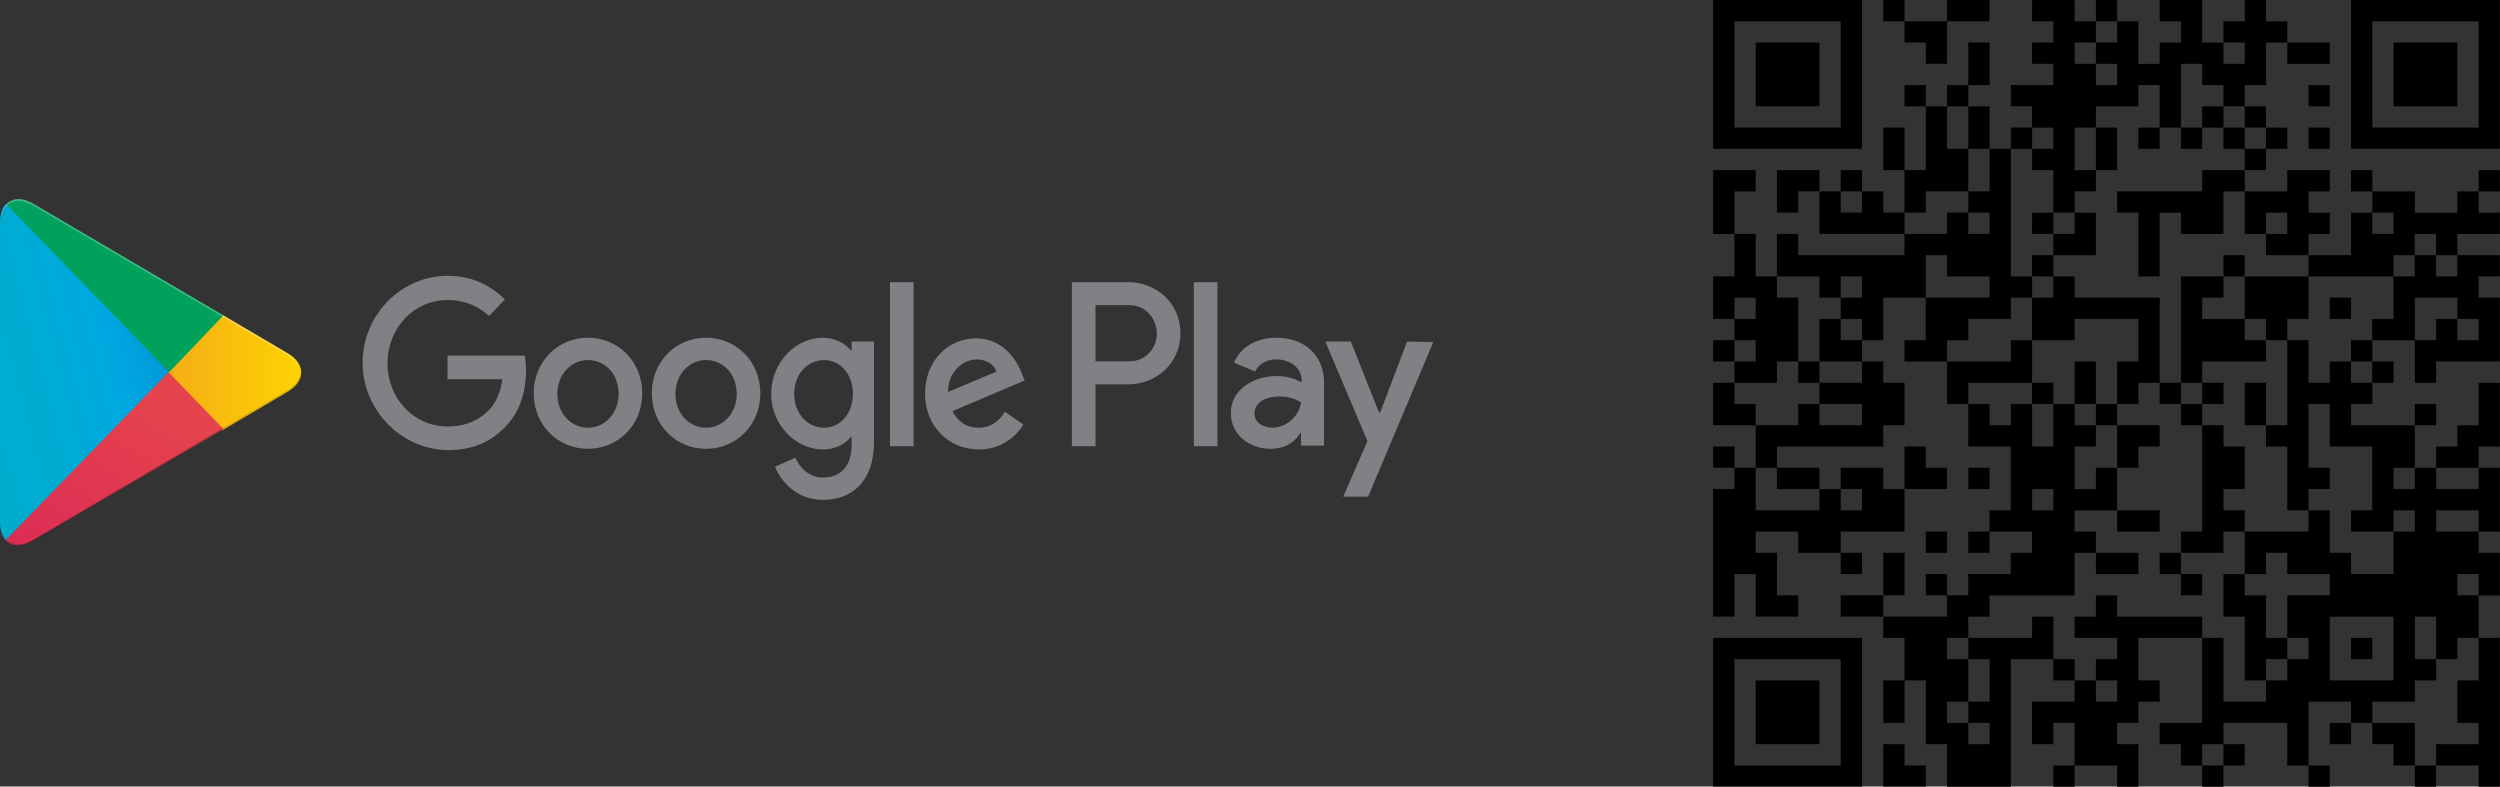
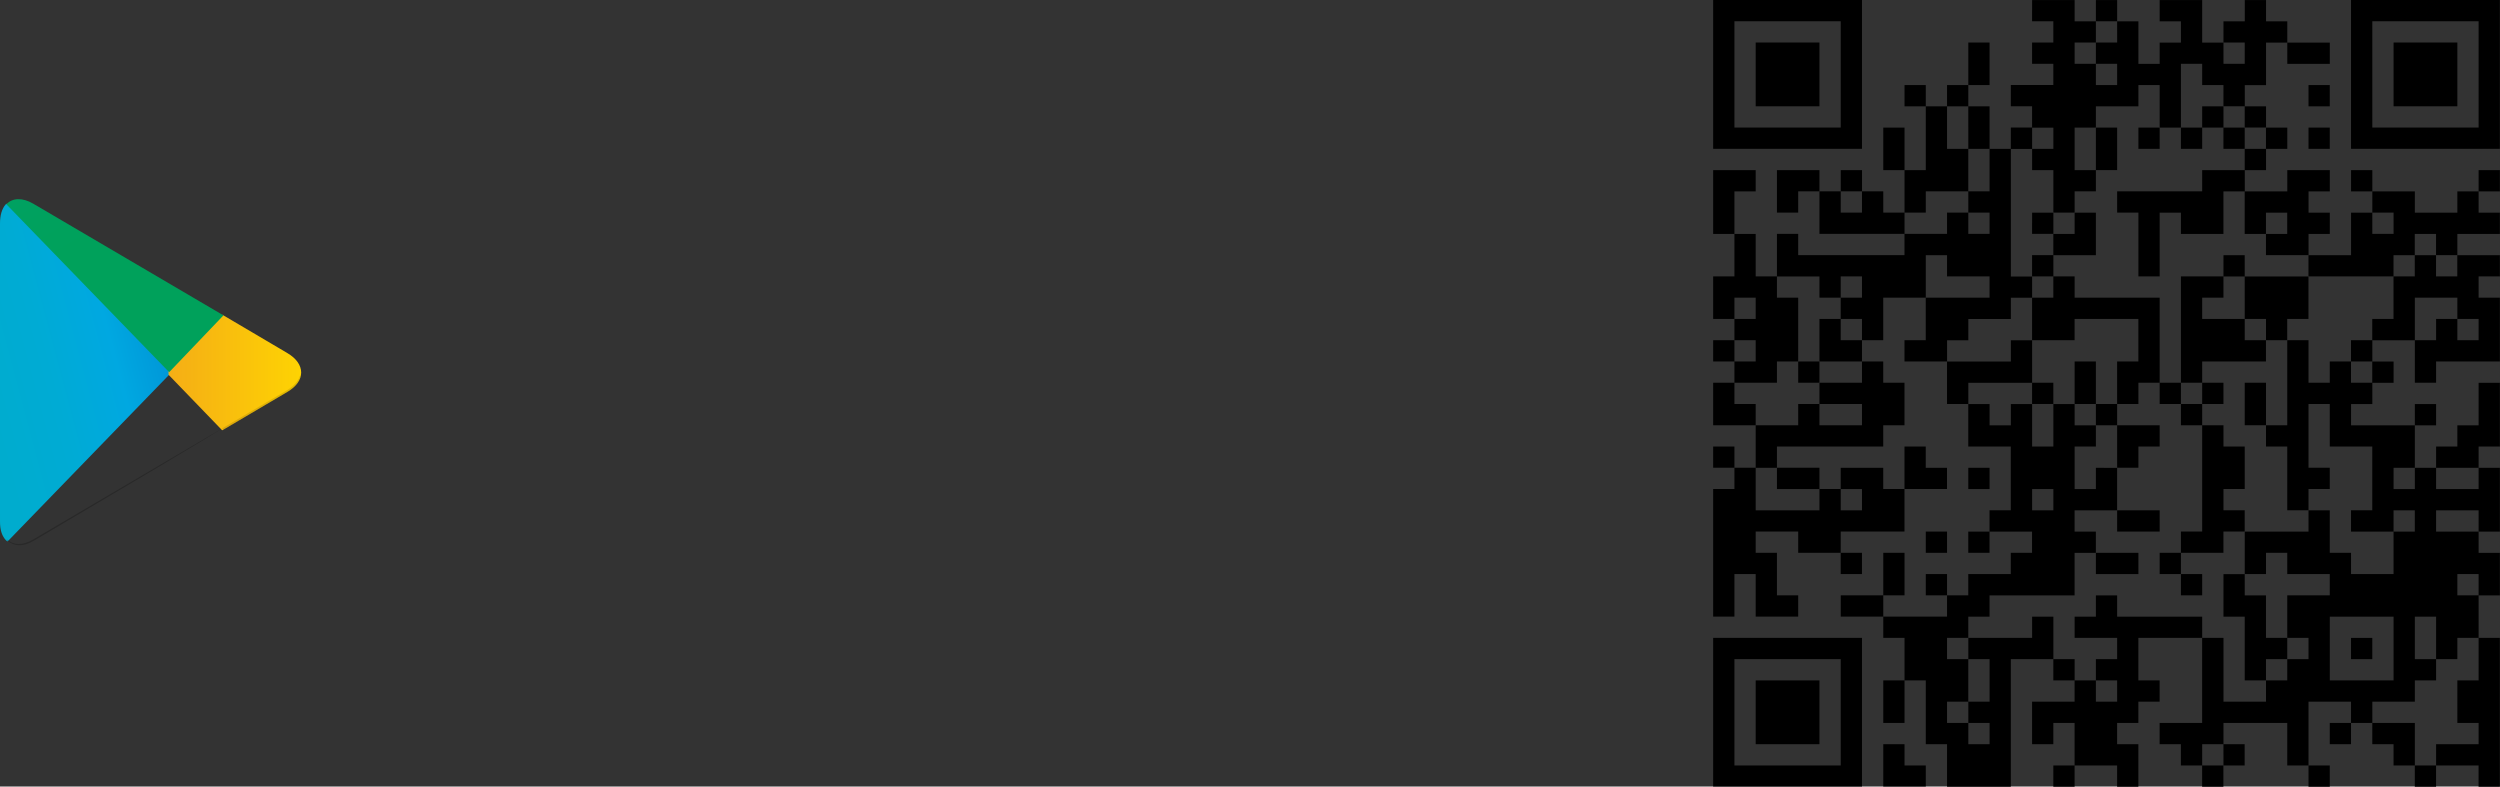
<svg xmlns="http://www.w3.org/2000/svg" version="1.1" id="_レイヤー_2" x="0px" y="0px" viewBox="0 0 391.6 123.2" style="enable-background:new 0 0 391.6 123.2;" xml:space="preserve">
  <rect x="0" y="0" width="391.6" height="123.2" fill="#333333" stroke="none" />
  <style type="text/css">
	.st0{fill-rule:evenodd;clip-rule:evenodd;fill:url(#SVGID_1_);}
	.st1{fill-rule:evenodd;clip-rule:evenodd;fill:url(#SVGID_00000006665773974579228770000010997807585819405214_);}
	.st2{fill-rule:evenodd;clip-rule:evenodd;fill:url(#SVGID_00000119111961027019868340000010730884100235360947_);}
	.st3{fill-rule:evenodd;clip-rule:evenodd;fill:url(#SVGID_00000103223616278708826580000006084900791762085296_);}
	.st4{opacity:0.2;fill-rule:evenodd;clip-rule:evenodd;fill:#040000;enable-background:new    ;}
	.st5{opacity:0.12;fill-rule:evenodd;clip-rule:evenodd;fill:#040000;enable-background:new    ;}
	.st6{opacity:0.25;fill-rule:evenodd;clip-rule:evenodd;fill:#FFFFFF;enable-background:new    ;}
	.st7{fill-rule:evenodd;clip-rule:evenodd;fill:#808184;}
</style>
  <g id="_レイヤー_4">
    <g>
      <linearGradient id="SVGID_1_" gradientUnits="userSpaceOnUse" x1="2617.085" y1="-1977.051" x2="2607.439" y2="-1982.03" gradientTransform="matrix(3.576 0 0 -6.928 -9334.767 -13661.529)">
        <stop offset="0" style="stop-color:#0090D5" />
        <stop offset="7.000001e-03" style="stop-color:#0091D5" />
        <stop offset="0.26" style="stop-color:#00A8E1" />
        <stop offset="0.512" style="stop-color:#00ABD4" />
        <stop offset="0.76" style="stop-color:#00ACCE" />
        <stop offset="1" style="stop-color:#00ACCC" />
      </linearGradient>
      <path class="st0" d="M0.9,32C0.3,32.7,0,33.7,0,35v46.7c0,1.3,0.3,2.3,1,3l0.2,0.1l25.3-26.1V58L1.1,31.9C1.1,31.9,0.9,32,0.9,32z    " />
      <linearGradient id="SVGID_00000024001082021826126150000010358540208873119390_" gradientUnits="userSpaceOnUse" x1="2575.727" y1="-1066.562" x2="2558.143" y2="-1066.562" gradientTransform="matrix(2.81 0 0 -2.366 -7187.919 -2465.159)">
        <stop offset="0" style="stop-color:#FFD800" />
        <stop offset="0.409" style="stop-color:#F6B313" />
        <stop offset="0.775" style="stop-color:#F29B21" />
        <stop offset="1" style="stop-color:#F09223" />
      </linearGradient>
      <path style="fill-rule:evenodd;clip-rule:evenodd;fill:url(#SVGID_00000024001082021826126150000010358540208873119390_);" d="    M34.8,67.4l-8.4-8.7V58l8.4-8.7l0.2,0.1l10,5.9c2.9,1.7,2.9,4.4,0,6.1l-10,5.9L34.8,67.4C34.8,67.4,34.8,67.4,34.8,67.4z" />
      <linearGradient id="SVGID_00000174588590100824211770000010204394340540970639_" gradientUnits="userSpaceOnUse" x1="2658.831" y1="-1532.387" x2="2648.545" y2="-1545.731" gradientTransform="matrix(4.614 0 0 -3.557 -12238.123 -5386.947)">
        <stop offset="0" style="stop-color:#E6444C" />
        <stop offset="1" style="stop-color:#D2155F" />
      </linearGradient>
-       <path style="fill-rule:evenodd;clip-rule:evenodd;fill:url(#SVGID_00000174588590100824211770000010204394340540970639_);" d="    M35,67.2l-8.6-8.9L0.9,84.6c0.9,1,2.5,1.1,4.2,0.1L35,67.2z" />
      <linearGradient id="SVGID_00000145038506537782935200000014538519035376867983_" gradientUnits="userSpaceOnUse" x1="2650.932" y1="-1519.694" x2="2655.525" y2="-1525.656" gradientTransform="matrix(4.614 0 0 -3.555 -12238.123 -5386.062)">
        <stop offset="0" style="stop-color:#00976A" />
        <stop offset="6.900000e-02" style="stop-color:#009D6A" />
        <stop offset="0.476" style="stop-color:#00A164" />
        <stop offset="0.801" style="stop-color:#00A15D" />
        <stop offset="1" style="stop-color:#00A15B" />
      </linearGradient>
      <path style="fill-rule:evenodd;clip-rule:evenodd;fill:url(#SVGID_00000145038506537782935200000014538519035376867983_);" d="    M35,49.4L5.2,31.9c-1.7-1-3.3-0.9-4.2,0.1l25.5,26.3L35,49.4L35,49.4z" />
-       <path class="st4" d="M34.8,67.1L5.2,84.5c-1.7,1-3.1,0.9-4.1,0L1,84.6l0.2,0.1c1,0.9,2.4,1,4.1,0L35,67.2    C35,67.2,34.8,67.1,34.8,67.1z" />
+       <path class="st4" d="M34.8,67.1L5.2,84.5c-1.7,1-3.1,0.9-4.1,0L1,84.6l0.2,0.1c1,0.9,2.4,1,4.1,0C35,67.2,34.8,67.1,34.8,67.1z" />
      <path class="st5" d="M45,61.1l-10.2,6l0.2,0.2l10-5.9c1.4-0.8,2.1-1.9,2.1-3C47,59.3,46.3,60.3,45,61.1C45,61.1,45,61.1,45,61.1z" />
-       <path class="st6" d="M5.2,32.2L45,55.6c1.3,0.7,2,1.7,2.1,2.7c0-1.1-0.7-2.2-2.1-3L5.2,31.9C2.3,30.2,0,31.6,0,35v0.3    C0,31.9,2.3,30.5,5.2,32.2z" />
-       <path class="st7" d="M56.8,56.8c0-7.5,6.1-13.6,13.3-13.6c4,0,6.8,1.6,9,3.7l-2.5,2.6C75.1,48.1,73,47,70.1,47    c-5.3,0-9.4,4.4-9.4,9.9s4.1,9.9,9.4,9.9c3.4,0,5.4-1.4,6.6-2.7c1-1.1,1.7-2.6,2-4.7h-8.6v-3.7h12.1c0.1,0.7,0.2,1.5,0.2,2.3    c0,2.8-0.7,6.2-3.1,8.7c-2.3,2.5-5.2,3.8-9.2,3.8C62.9,70.4,56.8,64.3,56.8,56.8L56.8,56.8L56.8,56.8z M92.1,52.9    c-4.7,0-8.5,3.7-8.5,8.7c0,5,3.8,8.7,8.5,8.7s8.5-3.7,8.5-8.7C100.6,56.6,96.8,52.9,92.1,52.9L92.1,52.9z M92.1,67    c-2.6,0-4.8-2.2-4.8-5.3c0-3.1,2.2-5.3,4.8-5.3s4.8,2.1,4.8,5.3C96.9,64.8,94.7,67,92.1,67z M110.6,52.9c-4.7,0-8.5,3.7-8.5,8.7    c0,5,3.8,8.7,8.5,8.7s8.5-3.7,8.5-8.7C119.1,56.6,115.3,52.9,110.6,52.9L110.6,52.9L110.6,52.9z M110.6,67c-2.6,0-4.8-2.2-4.8-5.3    c0-3.1,2.2-5.3,4.8-5.3s4.8,2.1,4.8,5.3C115.4,64.8,113.2,67,110.6,67L110.6,67z M133.4,53.5v1.4h-0.1c-0.8-1-2.4-2-4.4-2    c-4.2,0-8.1,3.8-8.1,8.8c0,4.9,3.9,8.7,8.1,8.7c2,0,3.6-0.9,4.4-2h0.1v1.3c0,3.3-1.7,5.1-4.5,5.1c-2.3,0-3.7-1.7-4.3-3.1l-3.2,1.4    c0.9,2.3,3.4,5.2,7.5,5.2c4.3,0,8-2.6,8-9.1V53.5L133.4,53.5L133.4,53.5z M129.1,67c-2.6,0-4.7-2.2-4.7-5.3c0-3.1,2.1-5.3,4.7-5.3    c2.5,0,4.5,2.2,4.5,5.3C133.6,64.8,131.6,67,129.1,67z M139.4,44.2h3.7v25.7h-3.7C139.4,69.9,139.4,44.2,139.4,44.2z M153.3,67    c-1.9,0-3.2-0.9-4.1-2.6l11.3-4.8l-0.4-1c-0.7-1.9-2.8-5.6-7.2-5.6c-4.4,0-8,3.5-8,8.7c0,4.9,3.6,8.7,8.4,8.7c3.9,0,6.1-2.4,7-3.9    l-2.9-2C156.5,66,155.2,67,153.3,67L153.3,67L153.3,67z M153,56.3c1.5,0,2.7,0.8,3.1,1.9l-7.6,3.2C148.5,58,151.1,56.3,153,56.3    L153,56.3z M176.8,44.2h-8.9v25.7h3.7v-9.7h5.2c4.1,0,8.1-3.1,8.1-8S180.9,44.2,176.8,44.2L176.8,44.2L176.8,44.2z M176.9,56.6    h-5.3v-8.8h5.3c2.8,0,4.3,2.4,4.3,4.4C181.3,54.2,179.7,56.6,176.9,56.6z M190.7,69.9V44.2H187v25.7H190.7z M207.4,69.8V60    c0-4.6-3.3-7.1-7.5-7.1c-2.7,0-5.5,1.2-6.6,3.9l3.3,1.4c0.7-1.4,2-1.9,3.4-1.9c1.9,0,3.9,1.2,3.9,3.3v0.3c-0.7-0.4-2.1-1-3.9-1    c-3.5,0-7.2,2-7.2,5.8c0,3.4,2.9,5.6,6.2,5.6c2.5,0,3.9-1.2,4.7-2.5h0.1v2L207.4,69.8L207.4,69.8L207.4,69.8z M199.4,67    c-1.2,0-2.9-0.6-2.9-2.2c0-2,2.1-2.7,3.9-2.7c1.6,0,2.4,0.4,3.4,0.9C203.5,65.2,201.6,66.9,199.4,67L199.4,67L199.4,67z     M220.4,53.5l-4.2,11.1H216l-4.4-11.1h-4l6.6,15.6l-3.8,8.7h3.9l10.2-24.2L220.4,53.5L220.4,53.5z" />
    </g>
  </g>
  <g>
    <g transform="translate(0,360) scale(0.05,-0.05)">
      <path d="M5367,6966.9v-233.1h233.1h233.1v233.1V7200h-233.1H5367V6966.9z M5766.6,6966.9v-166.5h-166.5h-166.5v166.5v166.5h166.5    h166.5V6966.9z" />
      <path d="M5500.2,6966.9v-99.9h99.9h99.9v99.9v99.9h-99.9h-99.9V6966.9z" />
-       <path d="M5899.9,7166.7v-33.3h33.3h33.3v-33.3v-33.3h33.3h33.3v-33.3v-33.3h33.3h33.3v66.6v66.6h66.6h66.6v33.3v33.3h-66.6h-66.6    v-33.3v-33.3h-66.6h-66.6v33.3v33.3h-33.3h-33.3V7166.7z" />
      <path d="M6366.1,7166.7v-33.3h33.3h33.3v-33.3v-33.3h-33.3h-33.3v-33.3v-33.3h33.3h33.3v-33.3v-33.3h-66.6h-66.6v-33.3v-33.3h33.3    h33.3v-33.3v-33.3h-33.3h-33.3V6767v-33.3h-33.3h-33.3v66.6v66.6h-33.3h-33.3v33.3v33.3h33.3h33.3v66.6v66.6h-33.3h-33.3v-66.6    v-66.6H6133h-33.3v-33.3v-33.3h-33.3h-33.3v33.3v33.3h-33.3h-33.3v-33.3v-33.3h33.3h33.3V6767v-99.9h-33.3h-33.3v66.6v66.6h-33.3    h-33.3v-66.6v-66.6h33.3h33.3v-66.6v-66.6h-33.3h-33.3v33.3v33.3h-33.3h-33.3v33.3v33.3h-33.3h-33.3v-33.3v-33.3h-33.3H5700v33.3    v33.3h-66.6h-66.6v-66.6v-66.6h33.3h33.3v33.3v33.3h33.3h33.3v-66.6v-66.6h133.2h133.2V6434v-33.3h-166.5h-166.5v33.3v33.3h-33.3    h-33.3v-66.6V6334h-33.3h-33.3v66.6v66.6h-33.3h-33.3v66.6v66.6h33.3h33.3v33.3v33.3h-66.6H5367v-99.9v-99.9h33.3h33.3v-66.6V6334    h-33.3H5367v-66.6v-66.6h33.3h33.3v-33.3v-33.3h-33.3H5367v-33.3v-33.3h33.3h33.3v-33.3V6001h-33.3H5367v-66.6v-66.6h66.6h66.6    v-66.6v-66.6h-33.3h-33.3v33.3v33.3h-33.3H5367v-33.3v-33.3h33.3h33.3v-33.3v-33.3h-33.3H5367v-199.8v-199.8h33.3h33.3v66.6v66.6    h33.3h33.3v-66.6v-66.6h66.6h66.6v33.3v33.3h-33.3h-33.3v66.6v66.6h-33.3h-33.3v33.3v33.3h66.6h66.6v-33.3v-33.3h66.6h66.6v-33.3    v-33.3h33.3h33.3v33.3v33.3h-33.3h-33.3v33.3v33.3h99.9h99.9v66.6v66.6h66.6h66.6v33.3v33.3h-33.3h-33.3v33.3v33.3h-33.3h-33.3    v-66.6v-66.6h-33.3h-33.3v33.3v33.3h-66.6h-66.6v-33.3v-33.3h-33.3H5700v33.3v33.3h-66.6h-66.6v33.3v33.3h166.5h166.5v33.3v33.3    h33.3h33.3v66.6v66.6h-33.3h-33.3v33.3v33.3h-33.3h-33.3v33.3v33.3h33.3h33.3v66.6v66.6h66.6h66.6v-66.6v-66.6h-33.3h-33.3v-33.3    v-33.3h66.6h66.6V6001v-66.6h33.3h33.3v-66.6v-66.6h66.6h66.6v-99.9v-99.9h-33.3h-33.3V5568v-33.3h-33.3h-33.3v-33.3v-33.3h33.3    h33.3v33.3v33.3h66.6h66.6v-33.3v-33.3h-33.3h-33.3v-33.3v-33.3h-66.6h-66.6v-33.3v-33.3H6133h-33.3v33.3v33.3h-33.3h-33.3v-33.3    v-33.3h33.3h33.3v-33.3v-33.3h-99.9h-99.9v33.3v33.3h33.3h33.3v66.6v66.6h-33.3h-33.3v-66.6v-66.6h-66.6h-66.6v-33.3v-33.3h66.6    h66.6v-33.3v-33.3h33.3h33.3V5135v-66.6h-33.3h-33.3v-66.6v-66.6h33.3h33.3v66.6v66.6h33.3h33.3v-99.9v-99.9h33.3h33.3v-66.6    v-66.6h99.9h99.9v199.8V5135h66.6h66.6v-33.3v-33.3h33.3h33.3v-33.3v-33.3h-66.6h-66.6v-66.6v-66.6h33.3h33.3v33.3v33.3h33.3h33.3    v-66.6v-66.6h-33.3h-33.3v-33.3v-33.3h33.3h33.3v33.3v33.3h66.6h66.6v-33.3v-33.3h33.3h33.3v66.6v66.6h-33.3h-33.3v33.3v33.3h33.3    h33.3v33.3v33.3h33.3h33.3v33.3v33.3h-33.3h-33.3v66.6v66.6h99.9h99.9v-133.2v-133.2h-66.6h-66.6v-33.3v-33.3h33.3h33.3v-33.3    v-33.3h33.3h33.3v-33.3v-33.3h33.3h33.3v33.3v33.3h33.3h33.3v33.3v33.3H6999h-33.3v33.3v33.3h99.9h99.9v-66.6v-66.6h33.3h33.3    v-33.3v-33.3h33.3h33.3v33.3v33.3h-33.3h-33.3v99.9v99.9h66.6h66.6v-33.3v-33.3H7332h-33.3v-33.3v-33.3h33.3h33.3v33.3v33.3h33.3    h33.3v-33.3v-33.3h33.3h33.3v-33.3v-33.3h33.3h33.3v-33.3v-33.3h33.3h33.3v33.3v33.3h66.6h66.6v-33.3v-33.3h33.3h33.3v233.1v233.1    h-33.3H7765v66.6v66.6h33.3h33.3v66.6v66.6h-33.3H7765v33.3v33.3h33.3h33.3v99.9v99.9h-33.3H7765v33.3v33.3h33.3h33.3v99.9v99.9    h-33.3H7765v-66.6v-66.6h-33.3h-33.3v-33.3v-33.3h-33.3h-33.3v-33.3v-33.3h-33.3h-33.3v66.6v66.6h33.3h33.3v33.3v33.3h-33.3h-33.3    v-33.3v-33.3h-99.9h-99.9v33.3v33.3h33.3h33.3v33.3v33.3h33.3h33.3v33.3v33.3h-33.3h-33.3v33.3v33.3h66.6h66.6v-66.6V6001h33.3    h33.3v33.3v33.3h99.9h99.9v99.9v99.9h-33.3H7765v33.3v33.3h33.3h33.3v33.3v33.3H7765h-66.6v33.3v33.3h66.6h66.6v33.3v33.3h-33.3    H7765v33.3v33.3h33.3h33.3v33.3v33.3h-33.3H7765v-33.3v-33.3h-33.3h-33.3v-33.3v-33.3h-66.6h-66.6v33.3v33.3h-66.6h-66.6v33.3    v33.3h-33.3h-33.3v-33.3v-33.3h33.3h33.3v-33.3v-33.3h-33.3h-33.3v-66.6v-66.6h-66.6h-66.6v33.3v33.3h33.3h33.3v33.3v33.3h-33.3    h-33.3v33.3v33.3h33.3h33.3v33.3v33.3h-66.6h-66.6v-33.3v-33.3h-66.6h-66.6v33.3v33.3h33.3h33.3v33.3v33.3h33.3h33.3v33.3v33.3    h-33.3h-33.3v33.3v33.3h-33.3h-33.3v33.3v33.3h33.3h33.3v66.6v66.6h33.3h33.3v-33.3v-33.3h66.6h66.6v33.3v33.3h-66.6h-66.6v33.3    v33.3h-33.3h-33.3v33.3v33.3h-33.3h-33.3v-33.3v-33.3H6999h-33.3v-33.3v-33.3h-33.3H6899v66.6v66.6h-66.6h-66.6v-33.3v-33.3h33.3    h33.3v-33.3v-33.3h-33.3h-33.3v-33.3v-33.3h-33.3h-33.3v66.6v66.6h-33.3h-33.3v33.3v33.3h-33.3H6566v-33.3v-33.3h-33.3h-33.3v33.3    v33.3h-66.6h-66.6V7166.7z M6632.6,7100.1v-33.3h-33.3H6566v-33.3v-33.3h33.3h33.3v-33.3v-33.3h-33.3H6566v33.3v33.3h-33.3h-33.3    v33.3v33.3h33.3h33.3v33.3v33.3h33.3h33.3V7100.1z M7032.3,7033.5v-33.3H6999h-33.3v33.3v33.3h33.3h33.3V7033.5z M6899,6966.9    v-33.3h33.3h33.3v-33.3v-33.3h33.3h33.3v-33.3v-33.3h33.3h33.3V6767v-33.3h-33.3h-33.3v-33.3v-33.3h-66.6H6899v-33.3v-33.3h-133.2    h-133.2v-33.3v-33.3h33.3h33.3V6434V6334h33.3h33.3v99.9v99.9h33.3h33.3v-33.3v-33.3h66.6h66.6v66.6v66.6h33.3h33.3v-66.6v-66.6    h33.3h33.3v33.3v33.3h33.3h33.3v-33.3v-33.3h-33.3h-33.3V6434v-33.3h66.6h66.6v-33.3V6334h133.2h133.2v33.3v33.3h33.3h33.3v33.3    v33.3h33.3h33.3V6434v-33.3h33.3h33.3v-33.3V6334h-33.3h-33.3v33.3v33.3h-33.3h-33.3v-33.3V6334h-33.3h-33.3v-66.6v-66.6h-33.3    h-33.3v-33.3v-33.3h-33.3h-33.3v-33.3v-33.3h33.3h33.3v-33.3V6001h-33.3h-33.3v33.3v33.3H7332h-33.3v-33.3V6001h-33.3h-33.3v66.6    v66.6h-33.3h-33.3V6001v-133.2h-33.3h-33.3v-33.3v-33.3h33.3h33.3v-99.9v-99.9h33.3h33.3v33.3v33.3h33.3h33.3v33.3v33.3h-33.3    h-33.3v99.9v99.9h33.3h33.3v-66.6v-66.6h66.6h66.6v-99.9v-99.9h-33.3h-33.3V5568v-33.3h66.6h66.6v33.3v33.3h33.3h33.3V5568v-33.3    h-33.3h-33.3v-66.6v-66.6h-66.6h-66.6v33.3v33.3H7332h-33.3v66.6v66.6h-33.3h-33.3V5568v-33.3h-99.9h-99.9v-66.6v-66.6h33.3h33.3    v33.3v33.3h33.3h33.3v-33.3v-33.3h66.6h66.6v-33.3v-33.3h-66.6h-66.6v-66.6v-66.6h33.3h33.3v-33.3V5135h-33.3h-33.3v-33.3v-33.3    h-33.3h-33.3v-33.3v-33.3h-66.6h-66.6v99.9v99.9h-33.3H6899v33.3v33.3h-133.2h-133.2v33.3v33.3h-33.3H6566v-33.3v-33.3h-33.3    h-33.3v-33.3v-33.3h66.6h66.6v-33.3V5135h-33.3H6566v-33.3v-33.3h33.3h33.3v-33.3v-33.3h-33.3H6566v33.3v33.3h-33.3h-33.3v33.3    v33.3h-33.3h-33.3v66.6v66.6h-33.3h-33.3v-33.3v-33.3h-99.9h-99.9v-33.3V5135h33.3h33.3v-66.6v-66.6h-33.3h-33.3v-33.3v-33.3h33.3    h33.3v-33.3v-33.3h-33.3h-33.3v33.3v33.3H6133h-33.3v33.3v33.3h33.3h33.3v66.6v66.6H6133h-33.3v33.3v33.3h33.3h33.3v33.3v33.3    h33.3h33.3v33.3v33.3h133.2h133.2v66.6v66.6h33.3h33.3v33.3v33.3h-33.3h-33.3v33.3v33.3h66.6h66.6v66.6v66.6h-33.3H6566v-33.3    v-33.3h-33.3h-33.3v66.6v66.6h33.3h33.3v33.3v33.3h-33.3h-33.3v33.3v33.3h-33.3h-33.3v-66.6v-66.6h-33.3h-33.3v66.6v66.6h-33.3    h-33.3v-33.3v-33.3h-33.3h-33.3v33.3v33.3h-33.3h-33.3v33.3v33.3h99.9h99.9v66.6v66.6h-33.3h-33.3v-33.3v-33.3h-99.9h-99.9v33.3    v33.3h33.3h33.3v33.3v33.3h66.6h66.6v33.3v33.3h33.3h33.3v33.3v33.3h-33.3h-33.3v199.8v199.8h33.3h33.3v33.3v33.3h33.3h33.3V6767    v-33.3h-33.3h-33.3v-33.3v-33.3h33.3h33.3v-66.6v-66.6h33.3h33.3v33.3v33.3h33.3h33.3v33.3v33.3h-33.3h-33.3v66.6v66.6h33.3h33.3    v33.3v33.3h66.6h66.6v33.3v33.3h33.3h33.3v-66.6v-66.6h33.3h33.3v99.9v99.9h33.3h33.3V6966.9z M6166.3,6800.3v-66.6h33.3h33.3    v-66.6v-66.6h-33.3h-33.3v-33.3v-33.3h33.3h33.3v-33.3v-33.3h-33.3h-33.3v33.3v33.3H6133h-33.3v-33.3v-33.3h-66.6h-66.6v33.3v33.3    h33.3h33.3v33.3v33.3h66.6h66.6v66.6v66.6H6133h-33.3v66.6v66.6h33.3h33.3V6800.3z M5833.2,6567.2v-33.3h-33.3h-33.3v33.3v33.3    h33.3h33.3V6567.2z M7498.6,6500.6v-33.3h-33.3h-33.3v33.3v33.3h33.3h33.3V6500.6z M6099.7,6367.3V6334h66.6h66.6v-33.3v-33.3    H6133h-99.9v66.6v66.6h33.3h33.3V6367.3z M5700,6300.7v-33.3h33.3h33.3v33.3v33.3h33.3h33.3v-33.3v-33.3h-33.3h-33.3v-33.3v-33.3    h33.3h33.3v-33.3v-33.3h-33.3h-33.3v33.3v33.3h-33.3H5700v-66.6v-66.6h66.6h66.6v-33.3V6001h-66.6H5700v-33.3v-33.3h66.6h66.6    v-33.3v-33.3h-66.6H5700v33.3v33.3h-33.3h-33.3v-33.3v-33.3h-66.6h-66.6v33.3v33.3h-33.3h-33.3v33.3v33.3h66.6h66.6v33.3v33.3    h33.3h33.3v99.9v99.9h-33.3h-33.3v33.3v33.3h66.6h66.6V6300.7z M5500.2,6234.1v-33.3h-33.3h-33.3v33.3v33.3h33.3h33.3V6234.1z     M7698.4,6234.1v-33.3h33.3h33.3v-33.3v-33.3h-33.3h-33.3v33.3v33.3h-33.3h-33.3v-33.3v-33.3h-33.3h-33.3v66.6v66.6h66.6h66.6    V6234.1z M5500.2,6100.9v-33.3h-33.3h-33.3v33.3v33.3h33.3h33.3V6100.9z M5566.8,5701.2v-33.3h66.6h66.6v-33.3v-33.3h-99.9h-99.9    v66.6v66.6h33.3h33.3V5701.2z M7565.2,5701.2v-33.3h-33.3h-33.3v33.3v33.3h33.3h33.3V5701.2z M7765,5701.2v-33.3h-66.6h-66.6v33.3    v33.3h66.6h66.6V5701.2z M5833.2,5634.6v-33.3h-33.3h-33.3v33.3v33.3h33.3h33.3V5634.6z M6432.8,5634.6v-33.3h-33.3h-33.3v33.3    v33.3h33.3h33.3V5634.6z M7765,5568v-33.3h-66.6h-66.6v33.3v33.3h66.6h66.6V5568z M7765,5368.2v-33.3h-33.3h-33.3v33.3v33.3h33.3    h33.3V5368.2z M7498.6,5168.3v-99.9h-99.9h-99.9v99.9v99.9h99.9h99.9V5168.3z M7631.8,5201.6V5135h33.3h33.3v33.3v33.3h33.3h33.3    V5135v-66.6h-33.3h-33.3v-66.6v-66.6h33.3h33.3v-33.3v-33.3h-66.6h-66.6v-33.3v-33.3h-33.3h-33.3v66.6v66.6h-66.6h-66.6v33.3v33.3    h66.6h66.6v33.3v33.3h33.3h33.3v33.3v33.3h-33.3h-33.3v66.6v66.6h33.3h33.3V5201.6z M6965.7,4835.3v-33.3h-33.3H6899v33.3v33.3    h33.3h33.3V4835.3z" />
      <path d="M6899,6833.6v-33.3h-33.3h-33.3V6767v-33.3h33.3h33.3v33.3v33.3h33.3h33.3V6767v-33.3h33.3h33.3v33.3v33.3H6999h-33.3    v33.3v33.3h-33.3H6899V6833.6z" />
      <path d="M6566,6733.7v-66.6h33.3h33.3v66.6v66.6h-33.3H6566V6733.7z" />
      <path d="M6699.2,6767v-33.3h33.3h33.3v33.3v33.3h-33.3h-33.3V6767z" />
      <path d="M6366.1,6500.6v-33.3h33.3h33.3V6434v-33.3h-33.3h-33.3v-33.3V6334h33.3h33.3v-33.3v-33.3h-33.3h-33.3v-66.6v-66.6h66.6    h66.6v33.3v33.3h99.9h99.9v-66.6v-66.6h-33.3h-33.3V6001v-66.6h-33.3H6566v66.6v66.6h-33.3h-33.3V6001v-66.6h33.3h33.3v-33.3    v-33.3h33.3h33.3v-66.6v-66.6h33.3h33.3v33.3v33.3h33.3h33.3v33.3v33.3h-66.6h-66.6v33.3v33.3h33.3h33.3v33.3v33.3h33.3h33.3    v-33.3v-33.3h33.3h33.3v-33.3v-33.3h33.3h33.3v-166.5v-166.5h-33.3h-33.3v-33.3v-33.3h-33.3h-33.3v-33.3v-33.3h33.3h33.3v-33.3    v-33.3h33.3h33.3v33.3v33.3h-33.3h-33.3v33.3v33.3h66.6h66.6v33.3v33.3h33.3h33.3v33.3v33.3H6999h-33.3v33.3v33.3h33.3h33.3v66.6    v66.6H6999h-33.3v33.3v33.3h-33.3H6899v33.3v33.3h33.3h33.3v33.3v33.3h-33.3H6899v33.3v33.3h99.9h99.9v33.3v33.3h33.3h33.3v33.3    v33.3h33.3h33.3v66.6v66.6h-99.9h-99.9v33.3v33.3H6999h-33.3v-33.3V6334H6899h-66.6v-166.5V6001h-33.3h-33.3v133.2v133.2h-133.2    h-133.2v33.3v33.3h-33.3h-33.3v33.3v33.3h66.6h66.6v66.6v66.6h-33.3h-33.3v-33.3v-33.3h-33.3h-33.3v33.3v33.3h-33.3h-33.3V6500.6z     M7032.3,6267.4v-66.6h33.3h33.3v-33.3v-33.3h-33.3h-33.3v33.3v33.3h-66.6H6899v33.3v33.3h33.3h33.3v33.3v33.3h33.3h33.3V6267.4z     M6899,5967.7v-33.3h-33.3h-33.3v33.3v33.3h33.3h33.3V5967.7z" />
-       <path d="M7298.7,6234.1v-33.3h33.3h33.3v33.3v33.3H7332h-33.3V6234.1z" />
      <path d="M6366.1,5967.7v-33.3h33.3h33.3v33.3v33.3h-33.3h-33.3V5967.7z" />
      <path d="M7032.3,5934.4v-66.6h33.3h33.3v66.6v66.6h-33.3h-33.3V5934.4z" />
      <path d="M6632.6,5568v-33.3h66.6h66.6v33.3v33.3h-66.6h-66.6V5568z" />
      <path d="M6566,5434.8v-33.3h66.6h66.6v33.3v33.3h-66.6H6566V5434.8z" />
      <path d="M6965.7,5334.8v-66.6h33.3h33.3v-99.9v-99.9h33.3h33.3v33.3v33.3h33.3h33.3v33.3v33.3h-33.3h-33.3v66.6v66.6h-33.3h-33.3    v33.3v33.3H6999h-33.3V5334.8z" />
      <path d="M5633.4,6034.3V6001h33.3h33.3v33.3v33.3h-33.3h-33.3V6034.3z" />
      <path d="M7365.3,5168.3V5135h33.3h33.3v33.3v33.3h-33.3h-33.3V5168.3z" />
      <path d="M7365.3,6966.9v-233.1h233.1h233.1v233.1V7200h-233.1h-233.1V6966.9z M7765,6966.9v-166.5h-166.5h-166.5v166.5v166.5    h166.5H7765V6966.9z" />
      <path d="M7498.6,6966.9v-99.9h99.9h99.9v99.9v99.9h-99.9h-99.9V6966.9z" />
      <path d="M7232.1,6900.2v-33.3h33.3h33.3v33.3v33.3h-33.3h-33.3V6900.2z" />
      <path d="M7232.1,6767v-33.3h33.3h33.3v33.3v33.3h-33.3h-33.3V6767z" />
      <path d="M6166.3,5701.2v-33.3h33.3h33.3v33.3v33.3h-33.3h-33.3V5701.2z" />
      <path d="M6033.1,5501.4v-33.3h33.3h33.3v33.3v33.3h-33.3h-33.3V5501.4z" />
      <path d="M5367,4968.5v-233.1h233.1h233.1v233.1v233.1h-233.1H5367V4968.5z M5766.6,4968.5v-166.5h-166.5h-166.5v166.5V5135h166.5    h166.5V4968.5z" />
      <path d="M5500.2,4968.5v-99.9h99.9h99.9v99.9v99.9h-99.9h-99.9V4968.5z" />
      <path d="M5899.9,4801.9v-66.6h66.6h66.6v33.3v33.3h-33.3h-33.3v33.3v33.3h-33.3h-33.3V4801.9z" />
    </g>
  </g>
</svg>